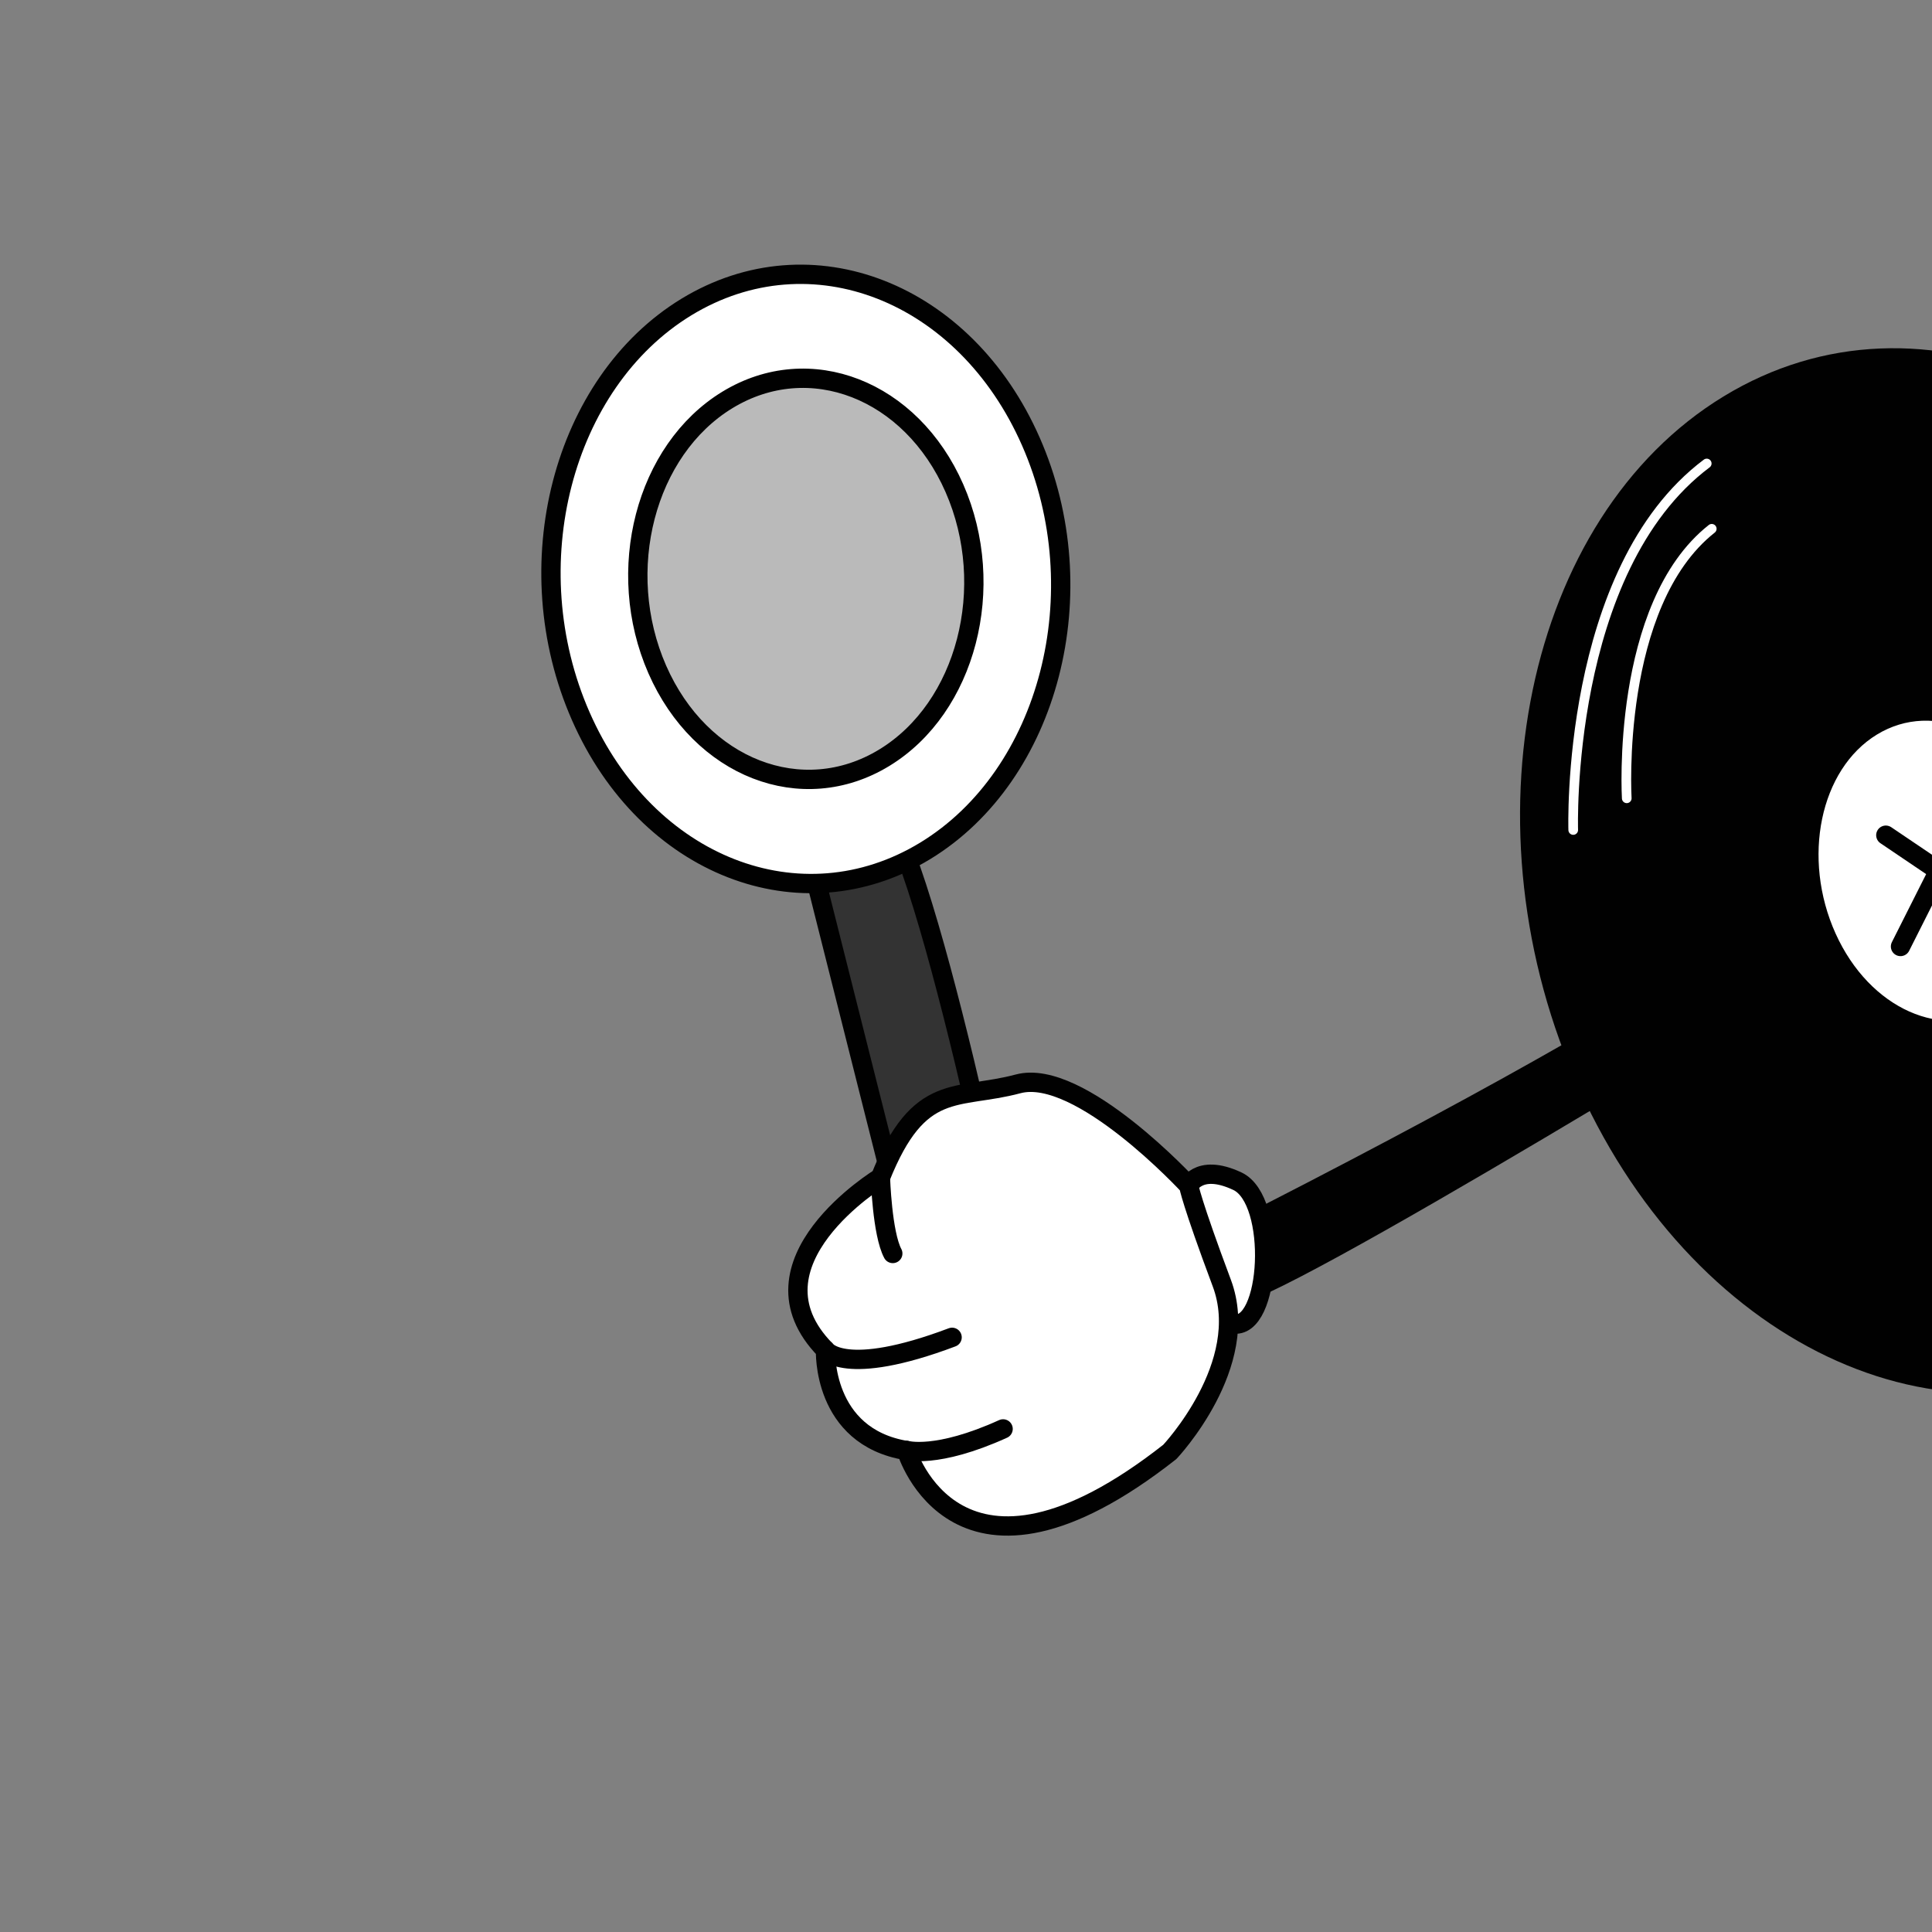
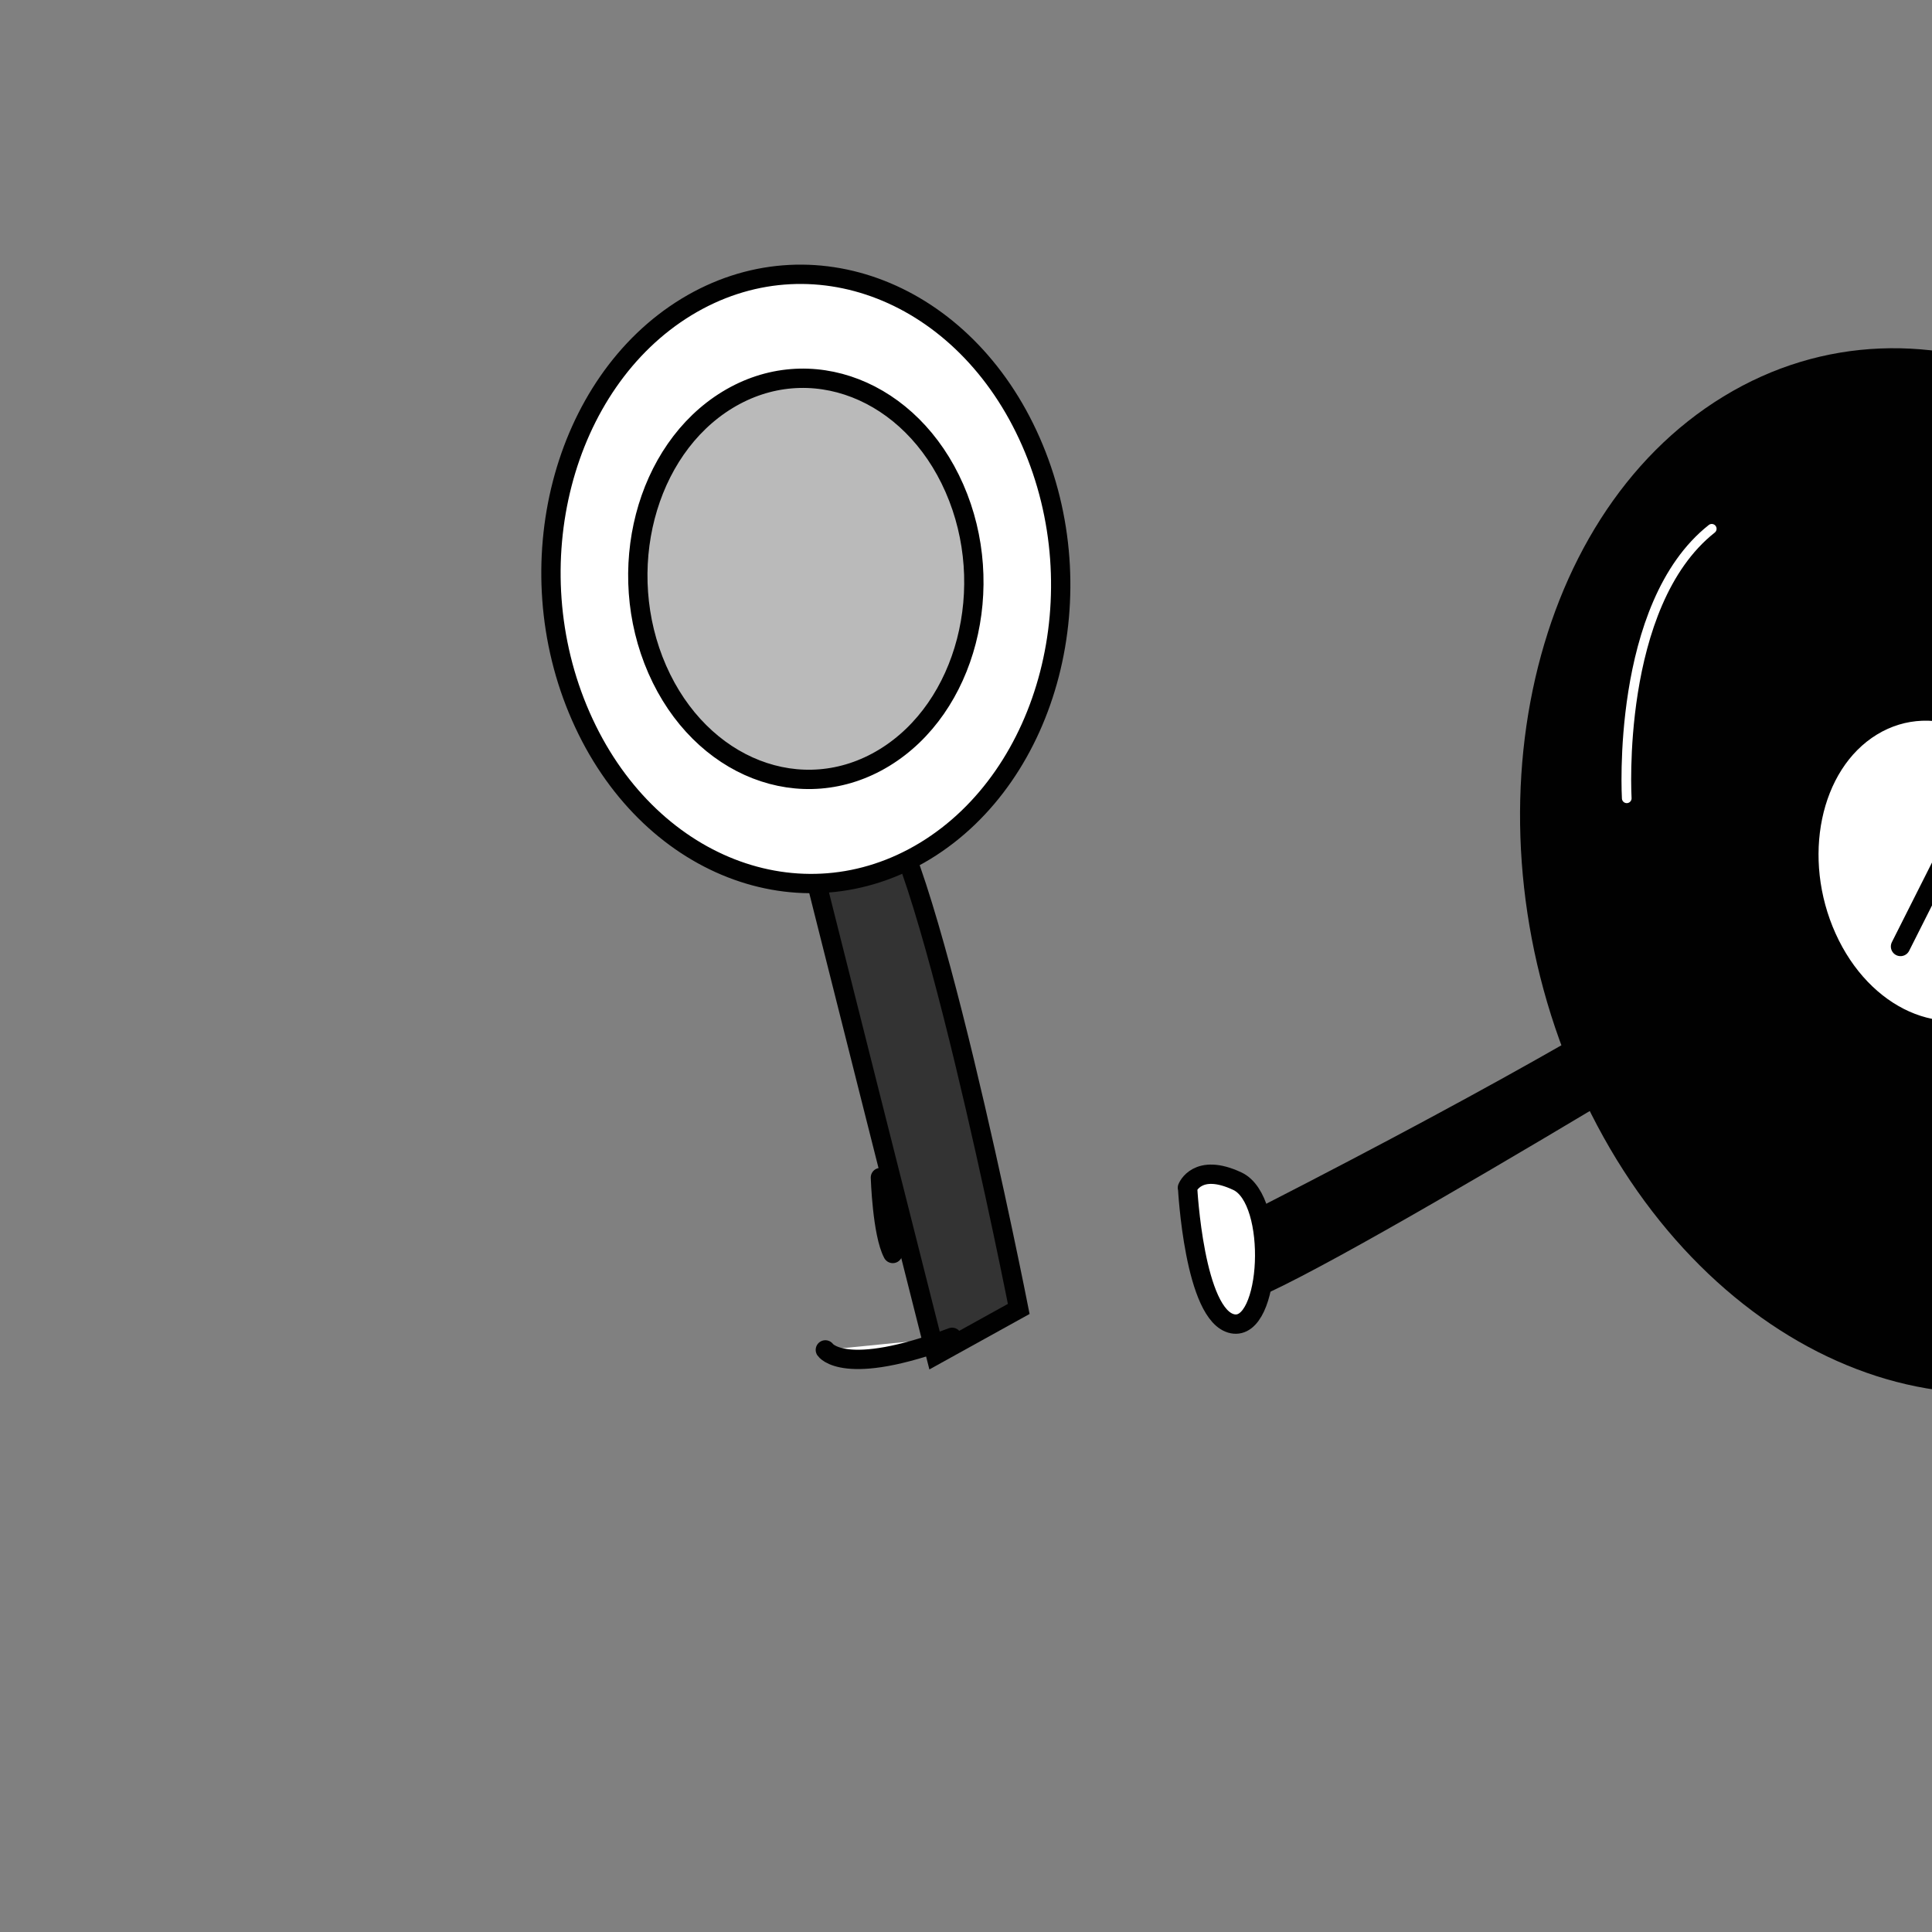
<svg xmlns="http://www.w3.org/2000/svg" id="Layer_1" viewBox="0 0 100 100">
  <rect x="0" y="0" width="100" height="100" fill="#808080" stroke="none" />
  <defs>
    <style>
      .cls-1, .cls-2, .cls-3, .cls-4 {
        fill: #fff;
      }

      .cls-2, .cls-3, .cls-5, .cls-6 {
        stroke: #010101;
      }

      .cls-2, .cls-5 {
        stroke-linejoin: round;
      }

      .cls-2, .cls-5, .cls-7 {
        stroke-linecap: round;
      }

      .cls-3, .cls-6 {
        stroke-miterlimit: 10;
      }

      .cls-5, .cls-7 {
        fill: none;
      }

      .cls-8 {
        fill: #010101;
      }

      .cls-7 {
        stroke: #fff;
        stroke-linejoin: bevel;
        stroke-width: .5px;
      }

      .cls-4 {
        opacity: .46;
      }

      .cls-6 {
        fill: #333;
      }
    </style>
  </defs>
  <g>
    <path class="cls-8" d="M94.67,50s-29.27,18.05-30.74,17.49-1.24-3.73-1.24-3.73c28.14-14.25,30.69-18.03,30.69-18.03l1.3,4.27Z" />
    <path class="cls-6" d="M52.73,67.75s-5-25.38-7.5-26.38c0,0-4.05-.16-3.81.91s7.01,27.85,7.01,27.85l4.3-2.38Z" />
    <g>
      <path class="cls-8" d="M118.93,33.74c6.15,13.56,2.81,29.63-7.45,35.88-10.26,6.26-23.57.34-29.72-13.22-6.15-13.56-2.81-29.63,7.45-35.88,10.26-6.26,23.57-.34,29.72,13.22Z" />
      <path class="cls-1" d="M105.68,41.82c1.77,3.89.81,8.5-2.14,10.3s-6.77.1-8.53-3.8-.81-8.5,2.14-10.3,6.77-.1,8.53,3.8Z" />
-       <line class="cls-5" x1="103.07" y1="46.92" x2="97.61" y2="43.23" />
      <line class="cls-5" x1="98.37" y1="48.99" x2="102.32" y2="41.15" />
-       <path class="cls-7" d="M81.43,42.96s-.43-13.46,6.91-18.97" />
      <path class="cls-7" d="M84.2,41.32s-.59-10.01,4.4-13.95" />
    </g>
    <g>
      <path class="cls-2" d="M61.47,61.48s.34,6.65,2.33,7.04,2.33-6.4.25-7.38-2.59.34-2.59.34Z" />
      <g>
-         <path class="cls-2" d="M61.53,61.37s-5.64-6.12-8.83-5.27-5.12-.18-7.13,4.85c0,0-7.27,4.42-2.84,8.93,0,0-.2,4.48,4.19,5.2,0,0,2.6,8.74,13.63.07,0,0,4.27-4.52,2.69-8.74s-1.71-5.03-1.71-5.03Z" />
-         <path class="cls-2" d="M46.92,75.07s1.54.46,5-1.11" />
        <path class="cls-2" d="M42.72,69.87s.96,1.46,6.56-.65" />
        <path class="cls-2" d="M46.21,64.88c-.55-1.03-.64-3.93-.64-3.93" />
      </g>
    </g>
  </g>
  <path class="cls-4" d="M36.86,18.83l-6.18,8.04c-.34.45-.46,1.06-.3,1.63l2.37,8.45c.05.19.13.36.24.52l2.12,3.13c.27.4.68.65,1.13.67l7.31.4c.15,0,.31,0,.45-.05.95-.28,4.65-1.36,4.79-1.48.16-.14,3.35-5,3.43-5.27.07-.23.66-3.27.86-4.31.04-.23.05-.46,0-.69l-.51-2.88c-.03-.14-.07-.28-.12-.41-.33-.77-1.53-3.55-1.63-3.67-.11-.14-3.18-2.36-3.42-2.5s-5.01-1.82-5.13-1.91c-.1-.08-3.22-.22-4.22-.26-.2,0-.4.03-.59.11h0c-.24.1-.45.27-.61.48Z" />
  <path class="cls-3" d="M53.36,22.86c-3.41-7.77-11.39-10.89-17.83-6.97-6.43,3.92-8.89,13.4-5.47,21.18,3.41,7.77,11.39,10.89,17.83,6.97,6.43-3.92,8.89-13.4,5.47-21.18ZM45.77,39.22c-4.25,2.59-9.51.54-11.75-4.57-2.24-5.11-.62-11.36,3.63-13.95,4.25-2.59,9.51-.54,11.75,4.57s.62,11.36-3.63,13.95Z" />
</svg>